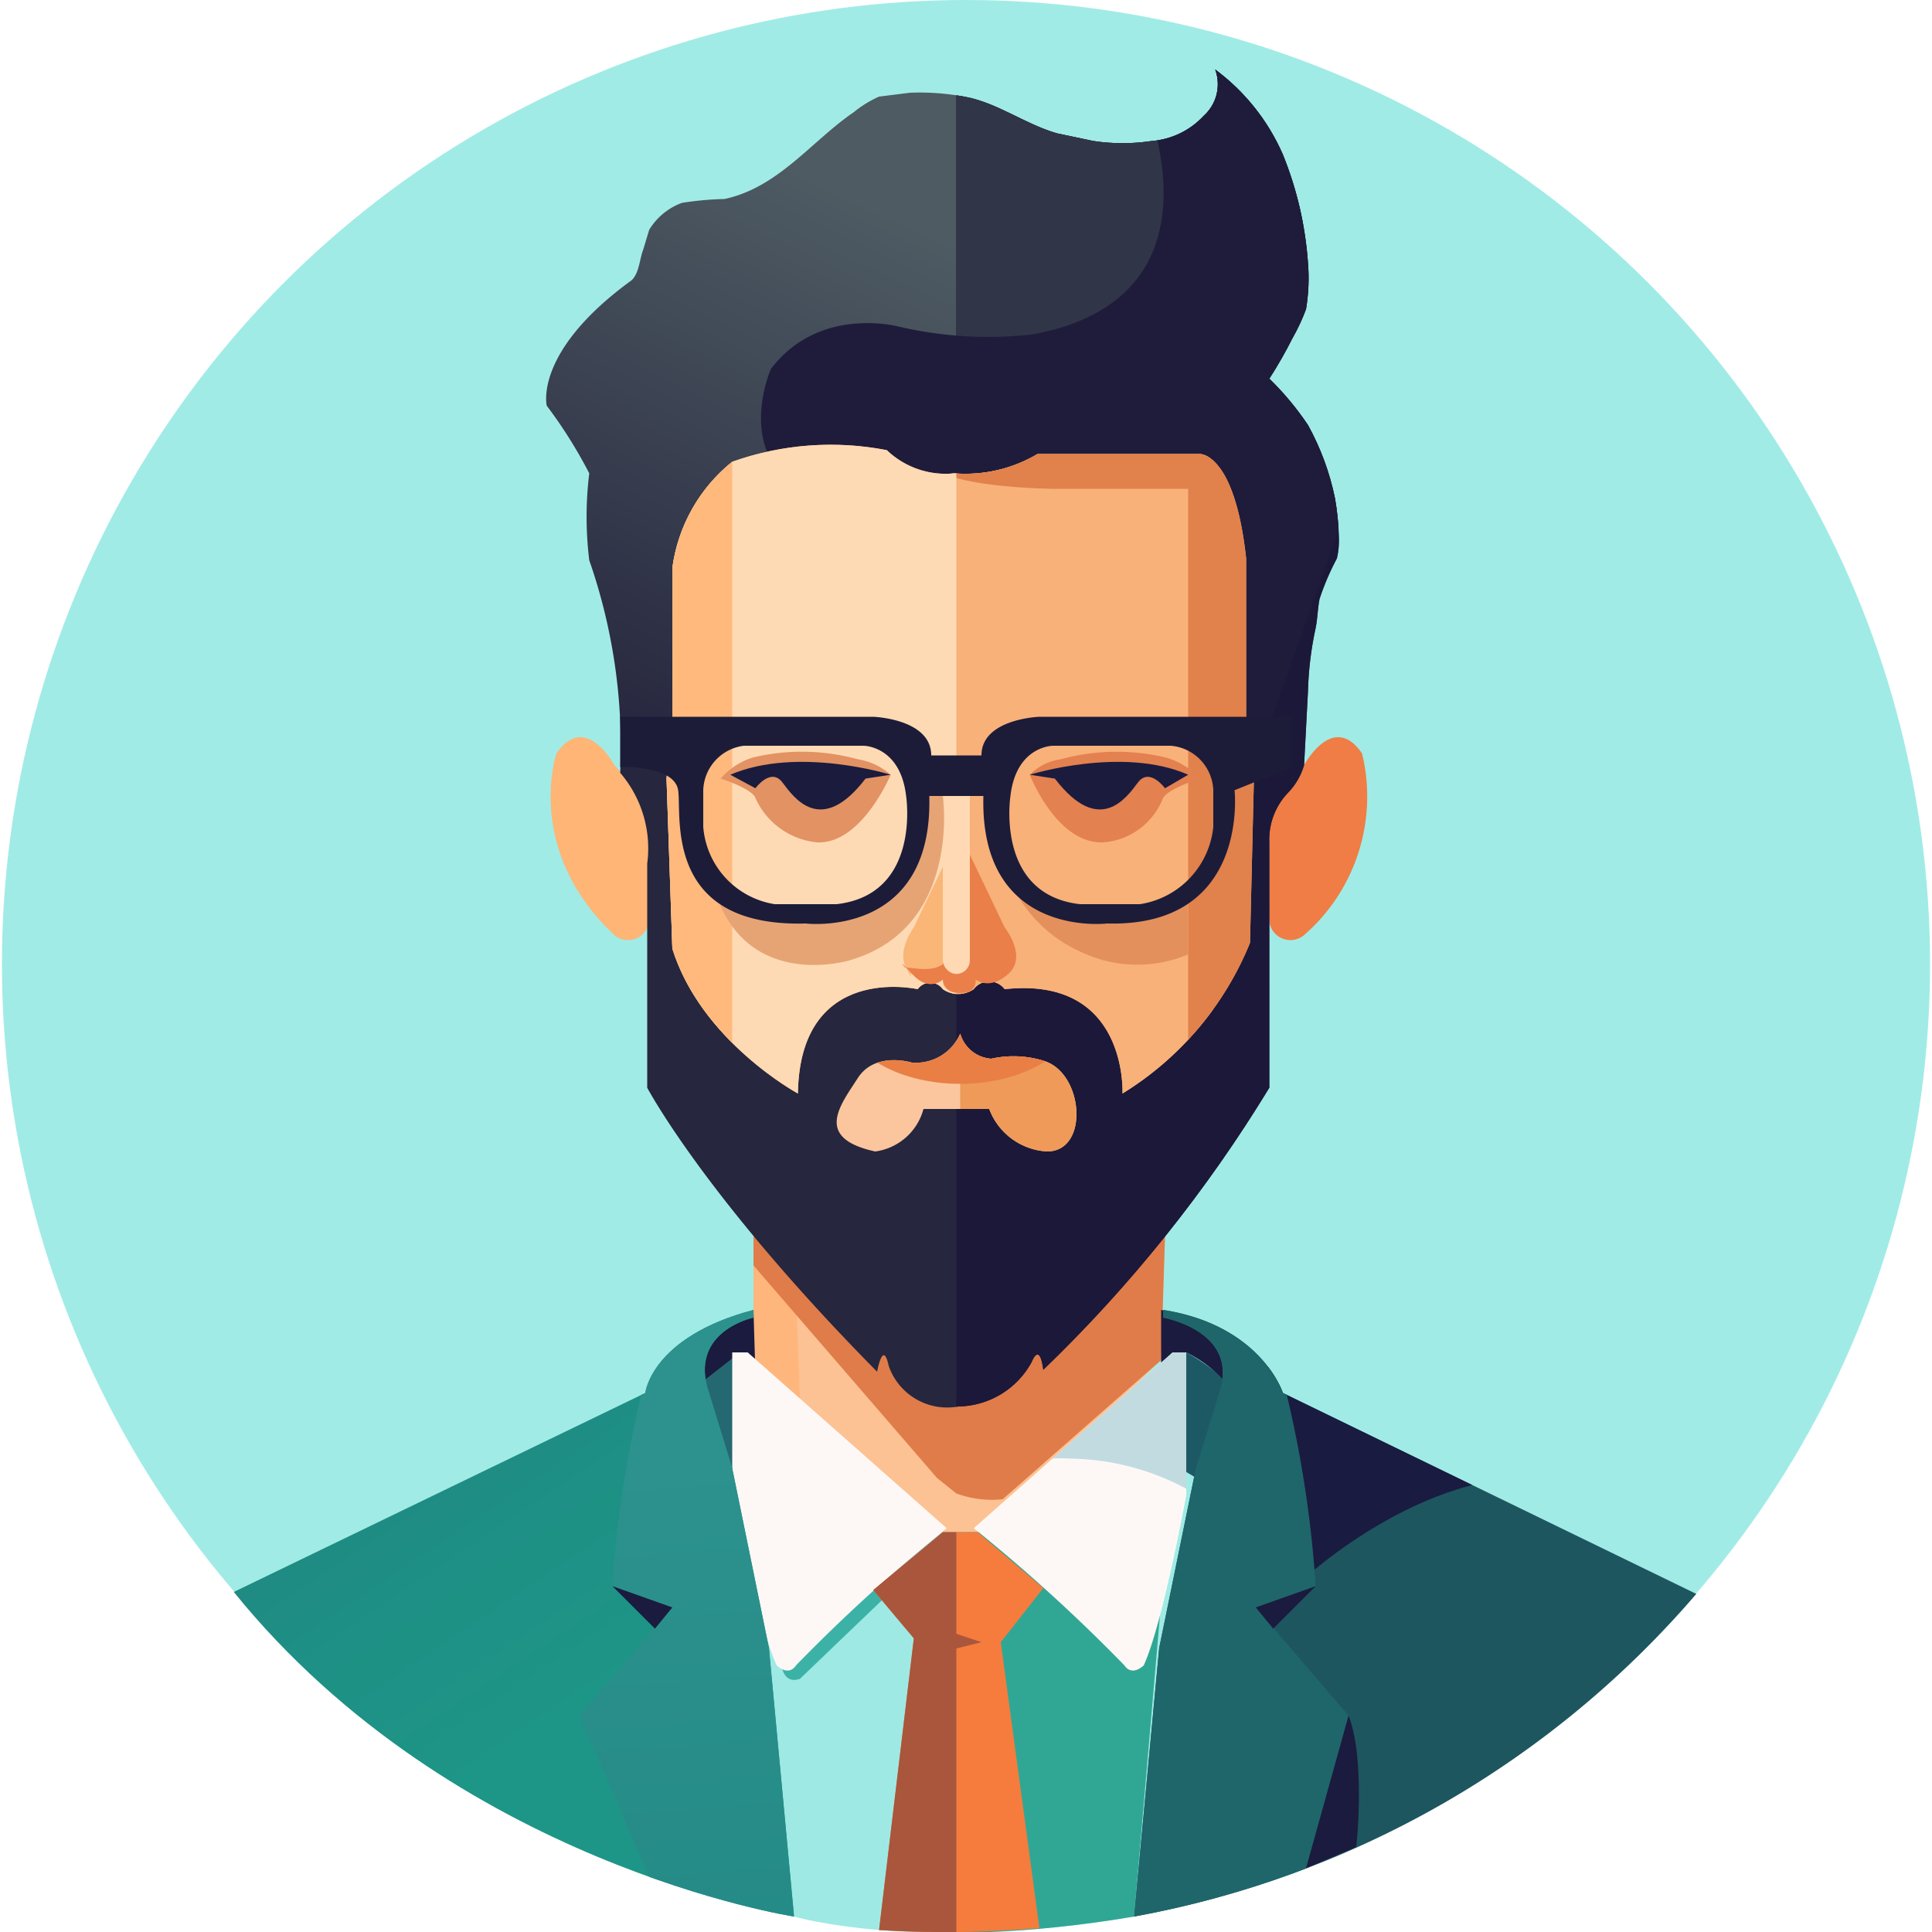
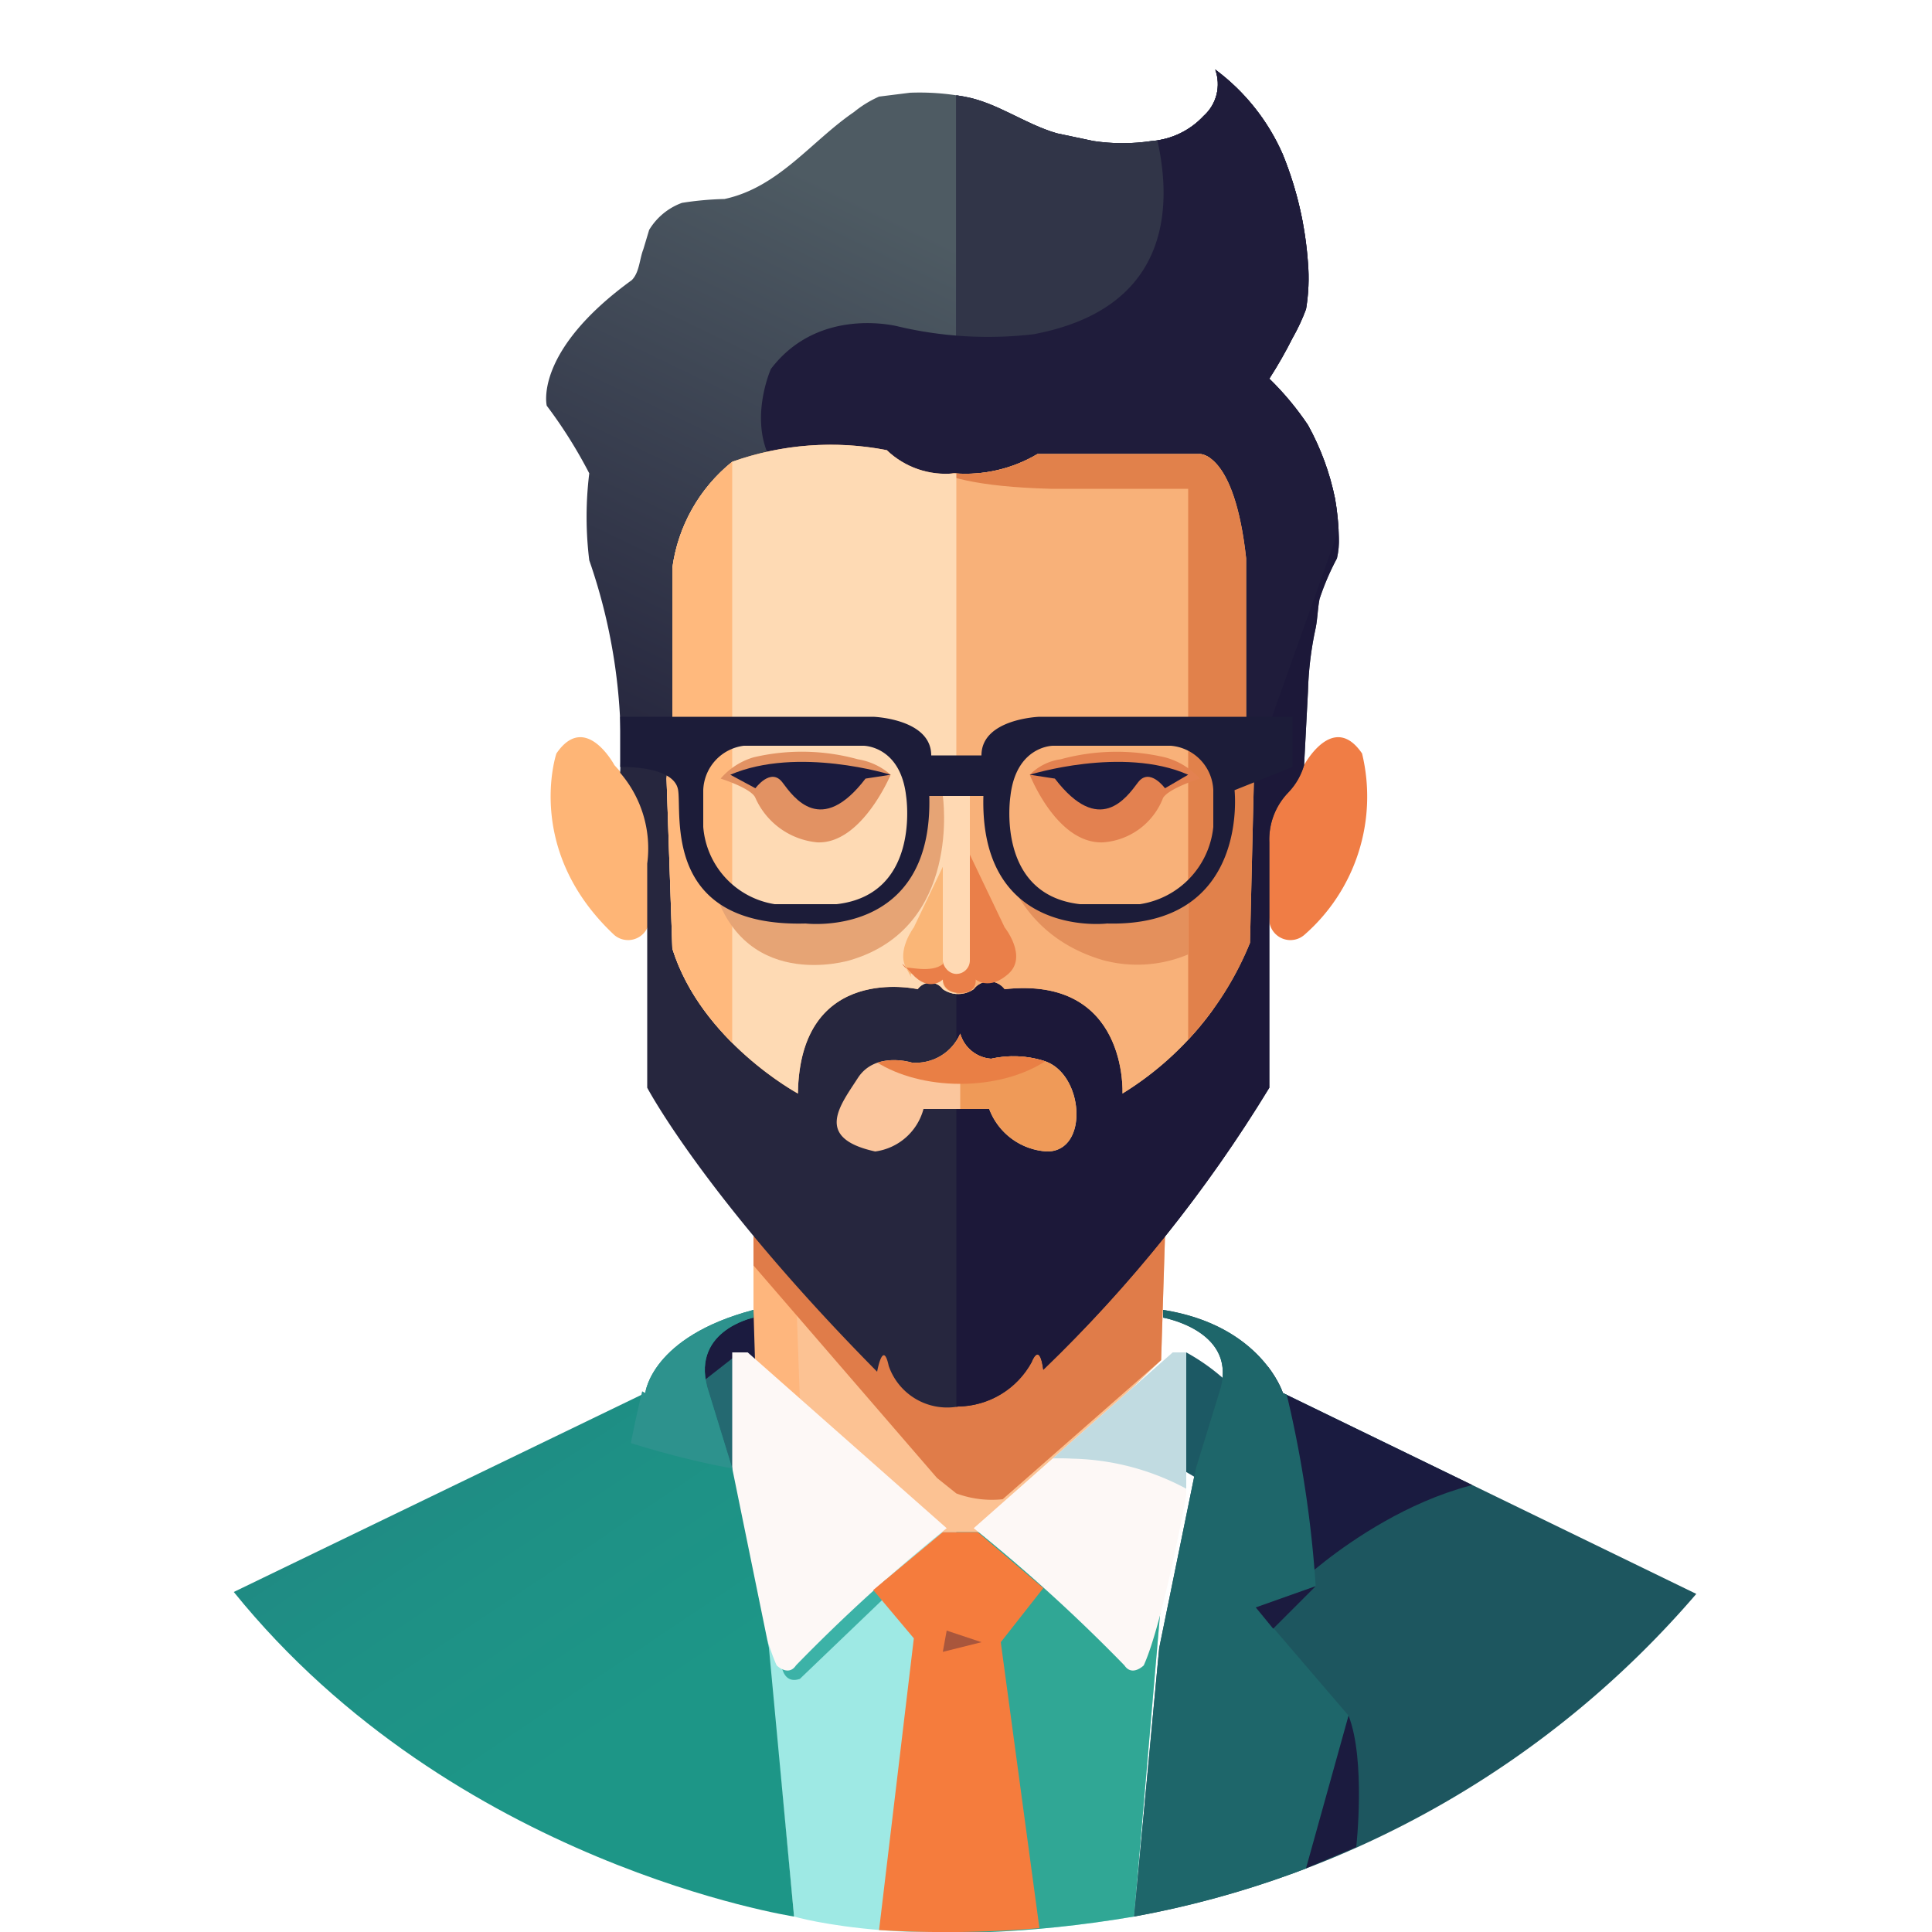
<svg xmlns="http://www.w3.org/2000/svg" id="Layer_2" data-name="Layer 2" width="100" height="100" viewBox="0 0 100 100">
  <defs>
    <style>.cls-1{fill:url(#linear-gradient);}.cls-2{fill:#f8b277;}.cls-3{fill:#fbc69d;}.cls-4{fill:#9ee9e4;}.cls-5{fill:#fdf8f6;}.cls-6{fill:url(#linear-gradient-2);}.cls-7{fill:#1d565f;}.cls-8{fill:#f57c3d;}.cls-9{fill:#a1ebe6;}.cls-10{fill:#fcc293;}.cls-11{fill:#f07d45;}.cls-12{fill:#feb576;}.cls-13{fill:#feb67d;}.cls-14{fill:#e07c49;}.cls-15{clip-path:url(#clip-path);}.cls-16{fill:#1c1839;}.cls-17{fill:#313548;}.cls-18{fill:#1f1c3b;}.cls-19{clip-path:url(#clip-path-2);}.cls-20{fill:#f8b179;}.cls-21{fill:#e1814b;}.cls-22{fill:#fedab4;}.cls-23{fill:#ffb97d;}.cls-24{clip-path:url(#clip-path-3);}.cls-25{fill:#ef9a58;}.cls-26{fill:#e97f45;}.cls-27{fill:#fab677;}.cls-28{fill:#ea7f49;}.cls-29{fill:#ffd9b3;}.cls-30{fill:#e6a475;}.cls-31{fill:#e4905c;}.cls-32{fill:#1c1c39;}.cls-33{fill:#e38150;}.cls-34{fill:#e29263;}.cls-35{fill:#1b1b3e;}.cls-36{fill:#1b1b3f;}.cls-37{clip-path:url(#clip-path-4);}.cls-38{fill:#30a795;}.cls-39{fill:#3cb2a7;}.cls-40{fill:#246971;}.cls-41{fill:#1c5964;}.cls-42{clip-path:url(#clip-path-5);}.cls-43{fill:#c1dbe1;}.cls-44{clip-path:url(#clip-path-6);}.cls-45{fill:url(#linear-gradient-5);}.cls-46{clip-path:url(#clip-path-7);}.cls-47{fill:#1a1b40;}.cls-48{fill:#1e666a;}.cls-49{clip-path:url(#clip-path-8);}.cls-50{fill:#a9563c;}</style>
    <linearGradient id="linear-gradient" x1="43.96" y1="44.27" x2="57.32" y2="16.52" gradientUnits="userSpaceOnUse">
      <stop offset="0" stop-color="#26263e" />
      <stop offset="1" stop-color="#4e5b63" />
    </linearGradient>
    <linearGradient id="linear-gradient-2" x1="19.06" y1="65.41" x2="34.27" y2="88.12" gradientUnits="userSpaceOnUse">
      <stop offset="0" stop-color="#218080" />
      <stop offset="0.02" stop-color="#218180" />
      <stop offset="0.57" stop-color="#1e9085" />
      <stop offset="1" stop-color="#1d9687" />
    </linearGradient>
    <clipPath id="clip-path">
      <path class="cls-1" d="M67.5,39.6l.2-3.8a17.5,17.5,0,0,1,.4-3.3c.1-.5.1-1,.2-1.5a13.3,13.3,0,0,1,.9-2.1,4.1,4.1,0,0,0,.1-1.1,13.6,13.6,0,0,0-.2-2A13.4,13.4,0,0,0,67.7,22a15,15,0,0,0-2-2.4,22.5,22.5,0,0,0,1.2-2.1,10.1,10.1,0,0,0,.7-1.5,9.7,9.7,0,0,0,.1-2.4A18.3,18.3,0,0,0,66.4,8a10.9,10.9,0,0,0-3.5-4.4A2.2,2.2,0,0,1,62.3,6a4.1,4.1,0,0,1-2.7,1.3,10.1,10.1,0,0,1-3,0l-1.9-.4C53,6.4,51.6,5.3,49.9,5a12.7,12.7,0,0,0-2.8-.2L45.5,5a5.7,5.7,0,0,0-1.3.8c-2.2,1.5-3.9,3.9-6.7,4.5a16.4,16.4,0,0,0-2.2.2,3.3,3.3,0,0,0-1.7,1.4l-.3,1c-.2.5-.2,1.2-.6,1.6-5.1,3.7-4.4,6.5-4.4,6.5a24.5,24.5,0,0,1,2.2,3.5,18.4,18.4,0,0,0,0,4.5,29.3,29.3,0,0,1,1.6,11,6,6,0,0,1,1.4,4.7V56.3S36.5,62,45.4,71c0,0,.3-1.7.6-.3a3.2,3.2,0,0,0,3.6,2.1,4.4,4.4,0,0,0,3.8-2.3s.4-1.1.6.4A72.7,72.7,0,0,0,65.7,56.3V43.6a3.5,3.5,0,0,1,1-2.6A3.4,3.4,0,0,0,67.5,39.6Z" />
    </clipPath>
    <clipPath id="clip-path-2">
      <path class="cls-2" d="M34.8,37.1V29.4a8.5,8.5,0,0,1,3.1-5.5,15.2,15.2,0,0,1,8-.6,4.4,4.4,0,0,0,3.5,1.2,7.3,7.3,0,0,0,4.3-1h8.4s1.8-.1,2.4,5.4v8.2l.4,3.3-.2,8.4a16.4,16.4,0,0,1-6.6,7.8s.3-6.1-6.1-5.4a1,1,0,0,0-1.6,0,1.4,1.4,0,0,1-1.6,0,.8.8,0,0,0-1.3,0s-6.1-1.4-6.2,5.4c0,0-5-2.7-6.5-7.5l-.3-8.8Z" />
    </clipPath>
    <clipPath id="clip-path-3">
      <path class="cls-3" d="M49.7,53.5A2.5,2.5,0,0,1,47.2,55s-1.9-.6-2.8.8-2.3,3.1.9,3.8a3,3,0,0,0,2.5-2.2h3.4a3.4,3.4,0,0,0,3,2.2c2.2,0,1.9-4.1-.2-4.7a5.3,5.3,0,0,0-2.7-.1A1.8,1.8,0,0,1,49.7,53.5Z" />
    </clipPath>
    <clipPath id="clip-path-4">
      <path class="cls-4" d="M39.7,84.7l1.4,14.5s6.4,1.9,17.6,0l1.4-16.3-6.4-3.6H43.9Z" />
    </clipPath>
    <clipPath id="clip-path-5">
      <path class="cls-5" d="M60.7,70h.7v7.4s-1.2,6.6-2.2,8.8c0,0-.6.6-1,0a87,87,0,0,0-7.8-7.1Z" />
    </clipPath>
    <clipPath id="clip-path-6">
-       <path class="cls-6" d="M39,67.8v.4s-3.4.7-2.3,3.9L37.9,76l1.9,9.3,1.3,13.9s-17.6-2.7-29-16.8L33.4,72.1S33.7,69.2,39,67.8Z" />
+       <path class="cls-6" d="M39,67.8v.4s-3.4.7-2.3,3.9L37.9,76s-17.6-2.7-29-16.8L33.4,72.1S33.7,69.2,39,67.8Z" />
    </clipPath>
    <linearGradient id="linear-gradient-5" x1="42.01" y1="74.84" x2="44.9" y2="114.69" gradientUnits="userSpaceOnUse">
      <stop offset="0" stop-color="#2d928d" />
      <stop offset="1" stop-color="#208682" />
    </linearGradient>
    <clipPath id="clip-path-7">
      <path class="cls-7" d="M60.2,67.8v.4s4,.7,2.9,3.9L61.9,76,60,85.3,58.7,99.2A50.2,50.2,0,0,0,87.8,82.5L66.4,72.1S65.3,68.6,60.2,67.8Z" />
    </clipPath>
    <clipPath id="clip-path-8">
-       <path class="cls-8" d="M48.8,79.3h1.8L54,82.2,51.8,85l2,14.8a57.7,57.7,0,0,1-8.3.1l1.8-15.1-2.1-2.5Z" />
-     </clipPath>
+       </clipPath>
  </defs>
-   <circle class="cls-9" cx="50" cy="49.9" r="49.9" />
  <polygon class="cls-10" points="39 64 39 70.4 48.3 79.3 50.9 79.3 60.1 70.4 60.3 64 39 64" />
  <path class="cls-11" d="M67.5,39.6s1.5-2.8,3-.6a9.5,9.5,0,0,1-3,9.4,1.1,1.1,0,0,1-1.8-.7l-.4-4.3.5-1.9Z" />
  <path class="cls-12" d="M31.8,39.6s-1.5-2.8-3-.6c0,0-1.7,5,3,9.4a1.1,1.1,0,0,0,1.8-.7l.4-4.3-.5-1.9Z" />
  <polygon class="cls-13" points="39 64 41.1 64 41.4 72.4 39 70.4 39 64" />
  <path class="cls-14" d="M39,65.5l9.5,11,1,.8a5.3,5.3,0,0,0,2.4.3l8.2-7.2.2-6.4H39Z" />
  <path class="cls-1" d="M67.5,39.6l.2-3.8a17.5,17.5,0,0,1,.4-3.3c.1-.5.1-1,.2-1.5a13.3,13.3,0,0,1,.9-2.1,4.1,4.1,0,0,0,.1-1.1,13.6,13.6,0,0,0-.2-2A13.4,13.4,0,0,0,67.7,22a15,15,0,0,0-2-2.4,22.5,22.5,0,0,0,1.2-2.1,10.1,10.1,0,0,0,.7-1.5,9.7,9.7,0,0,0,.1-2.4A18.3,18.3,0,0,0,66.4,8a10.9,10.9,0,0,0-3.5-4.4A2.2,2.2,0,0,1,62.3,6a4.1,4.1,0,0,1-2.7,1.3,10.1,10.1,0,0,1-3,0l-1.9-.4C53,6.4,51.6,5.3,49.9,5a12.7,12.7,0,0,0-2.8-.2L45.5,5a5.7,5.7,0,0,0-1.3.8c-2.2,1.5-3.9,3.9-6.7,4.5a16.4,16.4,0,0,0-2.2.2,3.3,3.3,0,0,0-1.7,1.4l-.3,1c-.2.5-.2,1.2-.6,1.6-5.1,3.7-4.4,6.5-4.4,6.5a24.5,24.5,0,0,1,2.2,3.5,18.4,18.4,0,0,0,0,4.5,29.3,29.3,0,0,1,1.6,11,6,6,0,0,1,1.4,4.7V56.3S36.5,62,45.4,71c0,0,.3-1.7.6-.3a3.2,3.2,0,0,0,3.6,2.1,4.4,4.4,0,0,0,3.8-2.3s.4-1.1.6.4A72.7,72.7,0,0,0,65.7,56.3V43.6a3.5,3.5,0,0,1,1-2.6A3.4,3.4,0,0,0,67.5,39.6Z" />
  <g class="cls-15">
    <polyline class="cls-16" points="71.8 70.6 49.5 79.4 49.5 1.4 71.7 -0.4" />
    <polyline class="cls-17" points="49.5 1.4 49.5 21.3 62.1 19.4 72.4 4.4 69.3 -1.7" />
    <path class="cls-18" d="M60,53.5,43.1,26.1c-5.6-1.6-3.2-7-3.2-7,2.5-3.3,6.6-2.2,6.6-2.2a20.3,20.3,0,0,0,7,.4C64.1,15.3,59,4.5,59,4.5L81.4-6.6" />
  </g>
  <path class="cls-2" d="M34.8,37.1V29.4a8.5,8.5,0,0,1,3.1-5.5,15.2,15.2,0,0,1,8-.6,4.4,4.4,0,0,0,3.5,1.2,7.3,7.3,0,0,0,4.3-1h8.4s1.8-.1,2.4,5.4v8.2l.4,3.3-.2,8.4a16.4,16.4,0,0,1-6.6,7.8s.3-6.1-6.1-5.4a1,1,0,0,0-1.6,0,1.4,1.4,0,0,1-1.6,0,.8.8,0,0,0-1.3,0s-6.1-1.4-6.2,5.4c0,0-5-2.7-6.5-7.5l-.3-8.8Z" />
  <g class="cls-19">
    <polygon class="cls-20" points="49.3 21.3 49.3 61.5 62.6 59.9 63.1 37.8 62.5 20.1 49.3 21.3" />
    <path class="cls-21" d="M68.4,64.9,61.5,55V25.3H54.4c-7.8-.2-6.9-2.2-6.9-2.2H65.3l1,32.1Z" />
    <polyline class="cls-22" points="28.5 65.8 49.5 65.1 49.5 19.5 23.2 16.7" />
    <polygon class="cls-23" points="37.9 20.9 37.9 56.2 30.6 52 32.3 21.5 37.9 20.9" />
  </g>
  <path class="cls-3" d="M49.7,53.5A2.5,2.5,0,0,1,47.2,55s-1.9-.6-2.8.8-2.3,3.1.9,3.8a3,3,0,0,0,2.5-2.2h3.4a3.4,3.4,0,0,0,3,2.2c2.2,0,1.9-4.1-.2-4.7a5.3,5.3,0,0,0-2.7-.1A1.8,1.8,0,0,1,49.7,53.5Z" />
  <g class="cls-24">
    <polygon class="cls-25" points="49.7 52.3 49.7 59.9 56.9 62.3 57.8 58.6 57.1 54.9 49.7 52.3" />
    <ellipse class="cls-26" cx="49.7" cy="52.3" rx="6.1" ry="3.8" />
  </g>
  <path class="cls-27" d="M49.5,43.4,47.3,48s-.9,1.2-.4,2.1.1.2.3.3,1.6.3,1.6.3-.1.7.9.7" />
  <path class="cls-28" d="M49.8,43.4,52,48s1.2,1.5.2,2.4-1.7.3-1.7.3.1.7-.8.7-.9-.7-.9-.7-.7.7-1.6-.3-.3-.2-.3-.3,1.3.3,1.9-.2h0Z" />
  <rect class="cls-29" x="48.8" y="40.1" width="1.4" height="10.31" rx="0.7" />
  <path class="cls-30" d="M48.8,41.2s1,6.8-4.8,8.5c0,0-5.8,1.8-7.2-4.3l1.5,1.4,1,.3h1.8l1.7.2,2.5-1,1.3-.8.6-1.3.4-2.6V40.1Z" />
  <path class="cls-31" d="M51.5,42s-.2,6,5.6,7.7a6.8,6.8,0,0,0,4.4-.3V46.5l-1.5.7-1.7.2H55.6L53,46l-.9-1.7V42.2l-.3-1.6Z" />
  <path class="cls-32" d="M53.8,37.1s-3,.1-3,2H48.2c0-1.9-3-2-3-2H32.1v2.6s2.8-.1,3,1.2-.8,7.1,6.6,6.9c0,0,6.6.8,6.4-6.6h2.8c-.2,7.4,6.4,6.6,6.4,6.6,7.4.2,6.6-6.9,6.6-6.9s3-1.2,3-1.2V37.1ZM43.3,46.8H40.1a4.4,4.4,0,0,1-3.7-4V40.9a2.4,2.4,0,0,1,2.1-2.3h6.2s1.9,0,2.2,2.6C46.9,41.2,47.7,46.3,43.3,46.8Zm19.5-4a4.5,4.5,0,0,1-3.8,4H55.9c-4.4-.5-3.6-5.6-3.6-5.6.3-2.6,2.2-2.6,2.2-2.6h6.1a2.4,2.4,0,0,1,2.2,2.3Z" />
  <path class="cls-33" d="M60.3,39.2a3.7,3.7,0,0,1,1.8,1.1s-1.6.5-1.9,1a3.6,3.6,0,0,1-3.1,2.3c-2.4.1-3.8-3.5-3.8-3.5a2.8,2.8,0,0,1,1.6-.8A11,11,0,0,1,60.3,39.2Z" />
  <path class="cls-34" d="M39,39.2a3.6,3.6,0,0,0-1.7,1.1s1.6.5,1.8,1a3.9,3.9,0,0,0,3.2,2.3c2.3.1,3.8-3.5,3.8-3.5a3.4,3.4,0,0,0-1.7-.8A10.9,10.9,0,0,0,39,39.2Z" />
  <path class="cls-35" d="M53.3,40.1s4.8-1.5,8.2,0l-1.2.7s-.8-1.1-1.4-.3-2,2.8-4.3-.2Z" />
  <path class="cls-35" d="M46.1,40.1s-4.8-1.5-8.3,0l1.3.7s.8-1.1,1.4-.3,2,2.8,4.3-.2Z" />
  <polygon class="cls-36" points="35.8 72.4 36.4 69.7 37.3 68.6 39 67.8 39.1 71.1 35.8 72.4" />
  <path class="cls-4" d="M39.7,84.7l1.4,14.5s6.4,1.9,17.6,0l1.4-16.3-6.4-3.6H43.9Z" />
  <g class="cls-37">
    <polyline class="cls-38" points="65.7 107.6 49.5 106.7 49.5 76.9 64.9 66" />
  </g>
  <path class="cls-39" d="M40.4,85.3s-.2,2,1,1.6l4.8-4.6L45,80.4Z" />
  <polygon class="cls-40" points="38.3 70 36 71.8 37.2 76.9 39.4 75.6 38.3 70" />
  <path class="cls-5" d="M38.7,70h-.8v7.4s1.3,6.6,2.3,8.8c0,0,.6.6,1,0A87,87,0,0,1,49,79.1Z" />
  <path class="cls-41" d="M61.4,70a10.6,10.6,0,0,1,2.4,1.8l-1.2,5.1-2.2-1.3Z" />
-   <path class="cls-36" d="M63.3,71.4V69.7l-.9-1.1-2.3-.8v2.8l.6-.6h.7A6.5,6.5,0,0,1,63.3,71.4Z" />
  <path class="cls-5" d="M60.7,70h.7v7.4s-1.2,6.6-2.2,8.8c0,0-.6.6-1,0a87,87,0,0,0-7.8-7.1Z" />
  <g class="cls-42">
    <path class="cls-43" d="M68.5,63.5c-1.1,3.6-1.9,7.3-2.8,11a31.5,31.5,0,0,0-.9,5.2,13,13,0,0,0-9.3-4.2,11.5,11.5,0,0,0-4.9.8c.3-1,1-2,1.4-3l1.1-2.4a19.7,19.7,0,0,1,5.7-6.5" />
  </g>
  <path class="cls-6" d="M39,67.8v.4s-3.4.7-2.3,3.9L37.9,76l1.9,9.3,1.3,13.9s-17.6-2.7-29-16.8L33.4,72.1S33.7,69.2,39,67.8Z" />
  <g class="cls-44">
    <path class="cls-45" d="M57.6,109.9l-21.4-6.7L30,88.8l4.8-5.6-3.1-1.1a59.2,59.2,0,0,1,2.6-13.9l10.6-7.6Z" />
    <polygon class="cls-36" points="31.7 82.1 34.8 83.2 33.9 84.3 31.7 82.1" />
  </g>
  <path class="cls-7" d="M60.2,67.8v.4s4,.7,2.9,3.9L61.9,76,60,85.3,58.7,99.2A50.2,50.2,0,0,0,87.8,82.5L66.4,72.1S65.3,68.6,60.2,67.8Z" />
  <g class="cls-46">
    <path class="cls-47" d="M68.9,59.6l-3.6,9.2,2.1,13s6.8-6.4,13.7-5.2L88,66.9" />
    <path class="cls-48" d="M42.2,109.9l21.4-6.7c3-3,5-7.9,6.2-14.4L65,83.2l3.1-1.1a59.2,59.2,0,0,0-2.6-13.9L54.8,60.6Z" />
    <polygon class="cls-36" points="68.1 82.1 65 83.2 65.9 84.3 68.1 82.1" />
    <path class="cls-36" d="M69.8,88.8l-2.2,7.9,2.6-1.1S70.7,91.1,69.8,88.8Z" />
  </g>
  <path class="cls-8" d="M48.8,79.3h1.8L54,82.2,51.8,85l2,14.8a57.7,57.7,0,0,1-8.3.1l1.8-15.1-2.1-2.5Z" />
  <g class="cls-49">
    <polyline class="cls-50" points="37.9 102.4 49.5 102.3 49.5 77.8 43.3 76.3" />
  </g>
  <polyline class="cls-50" points="49 84.4 50.8 85 48.8 85.5" />
</svg>